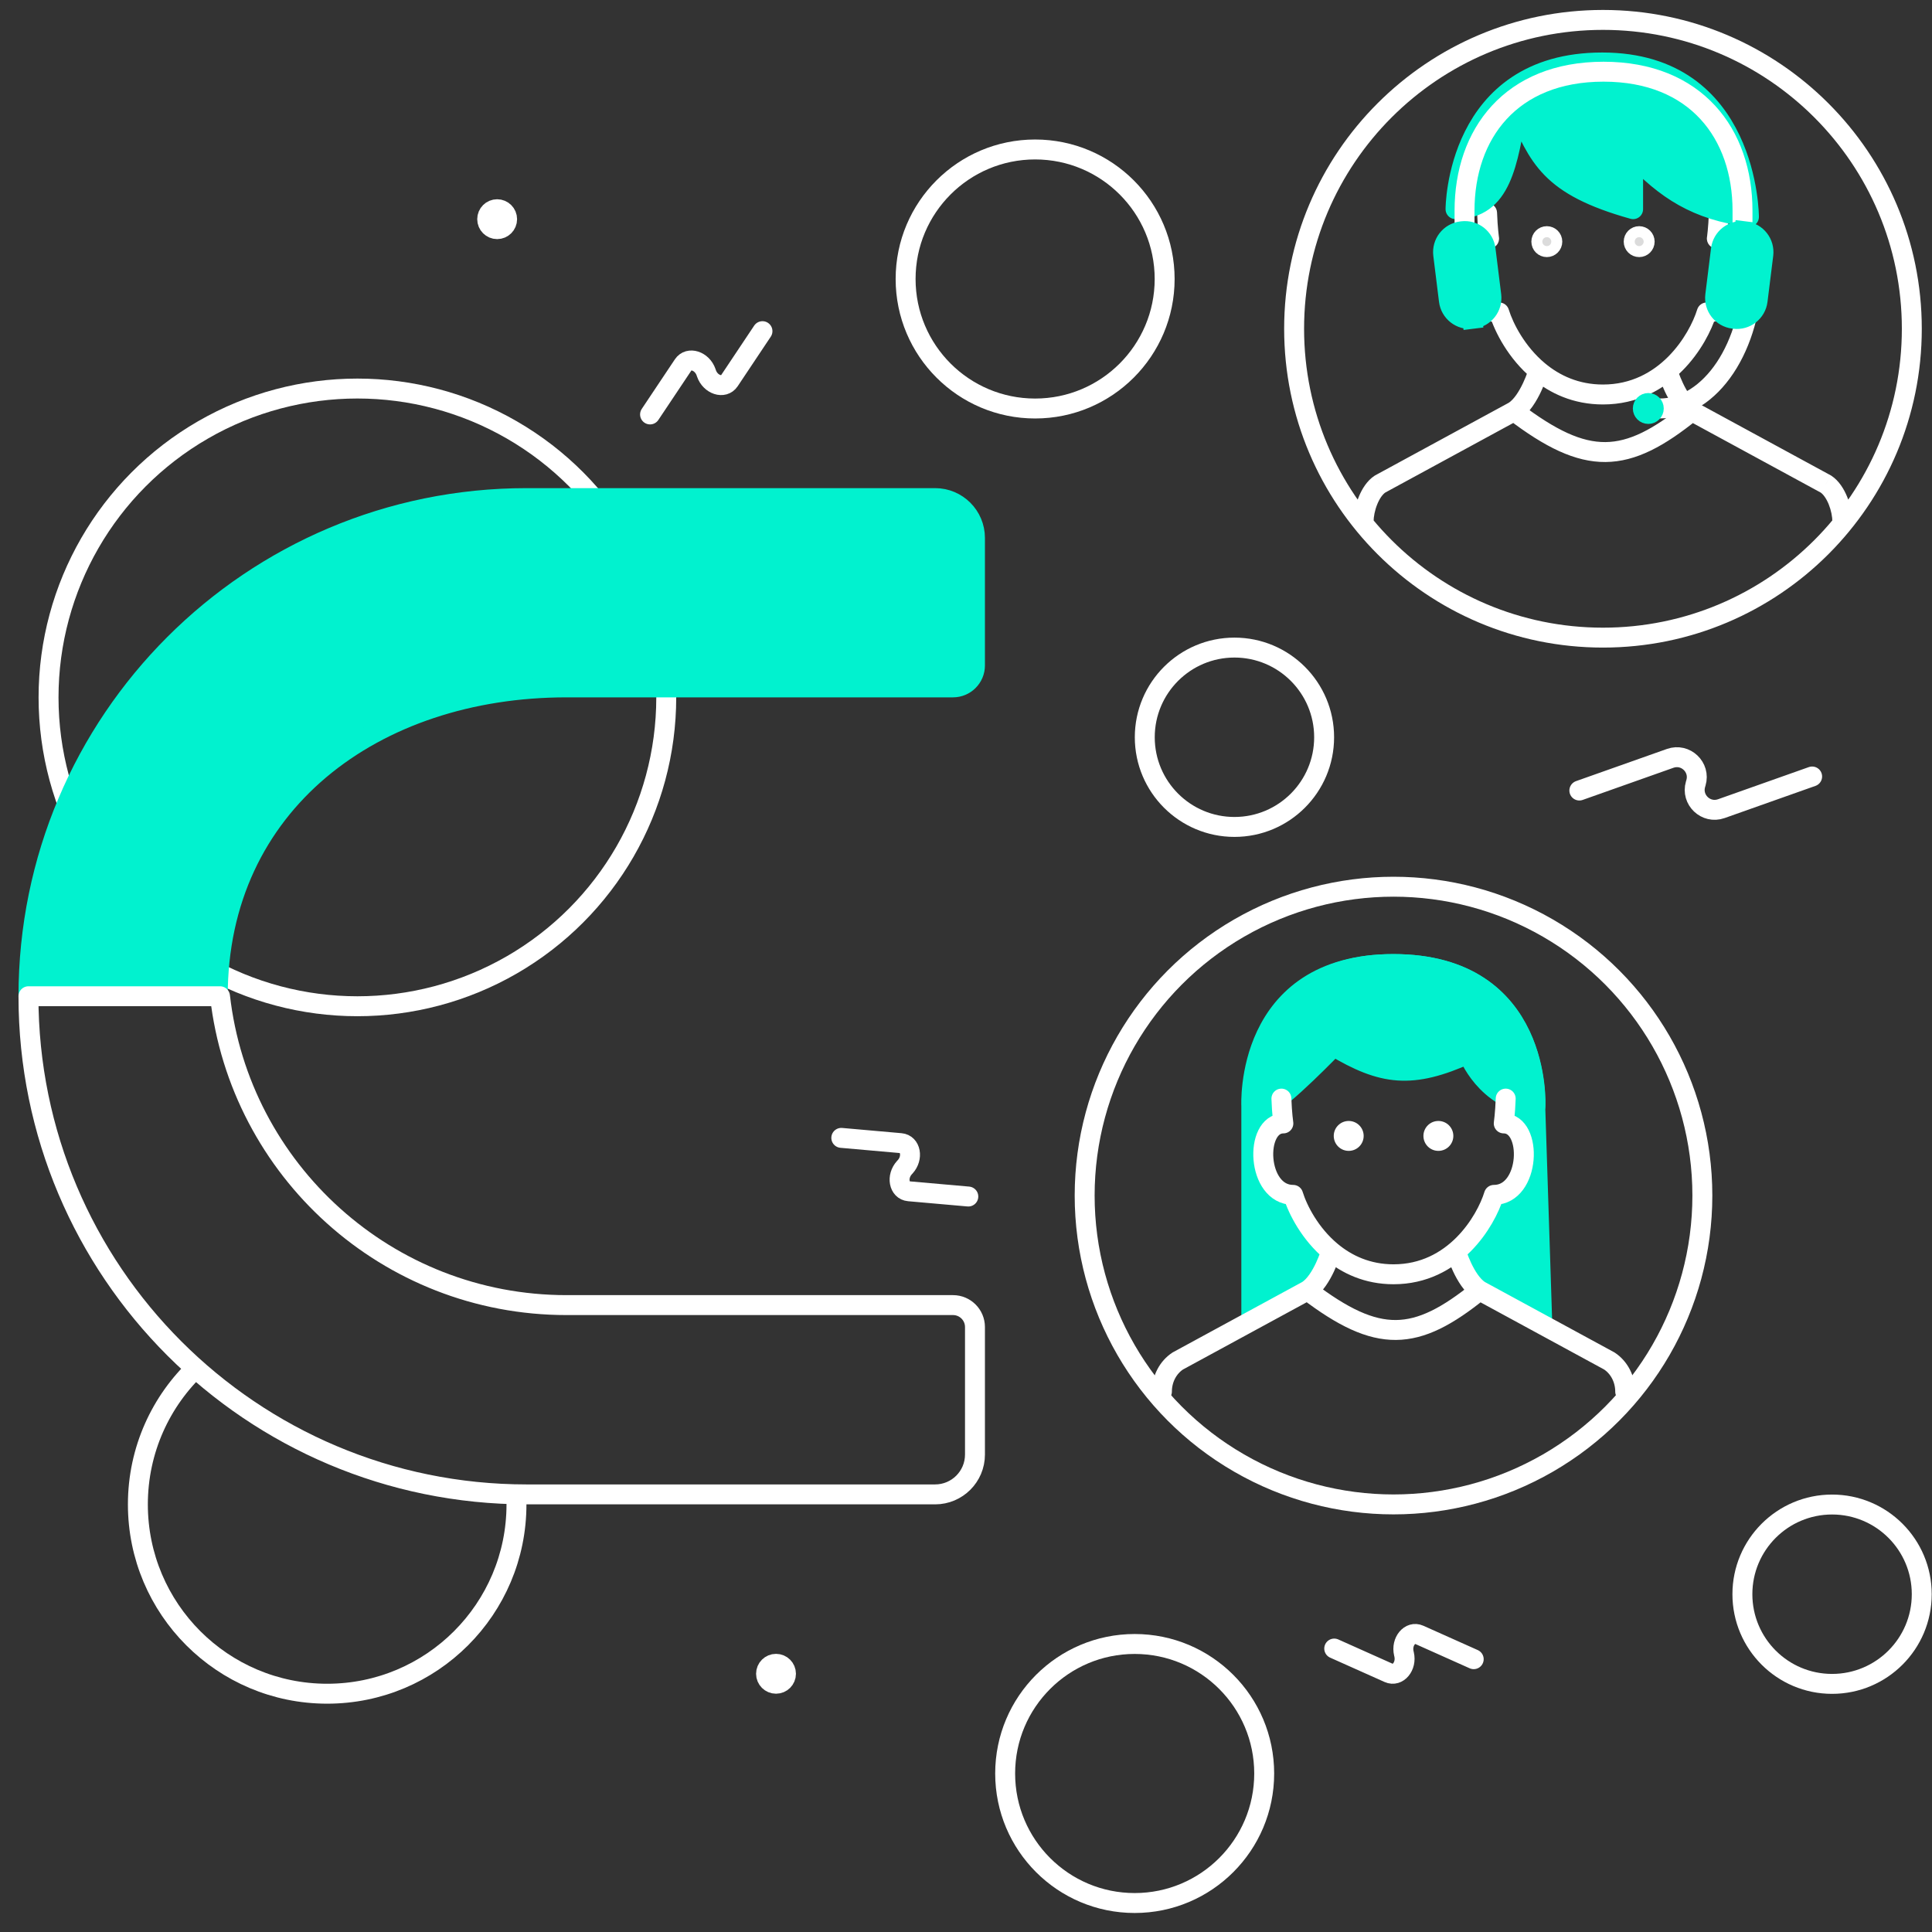
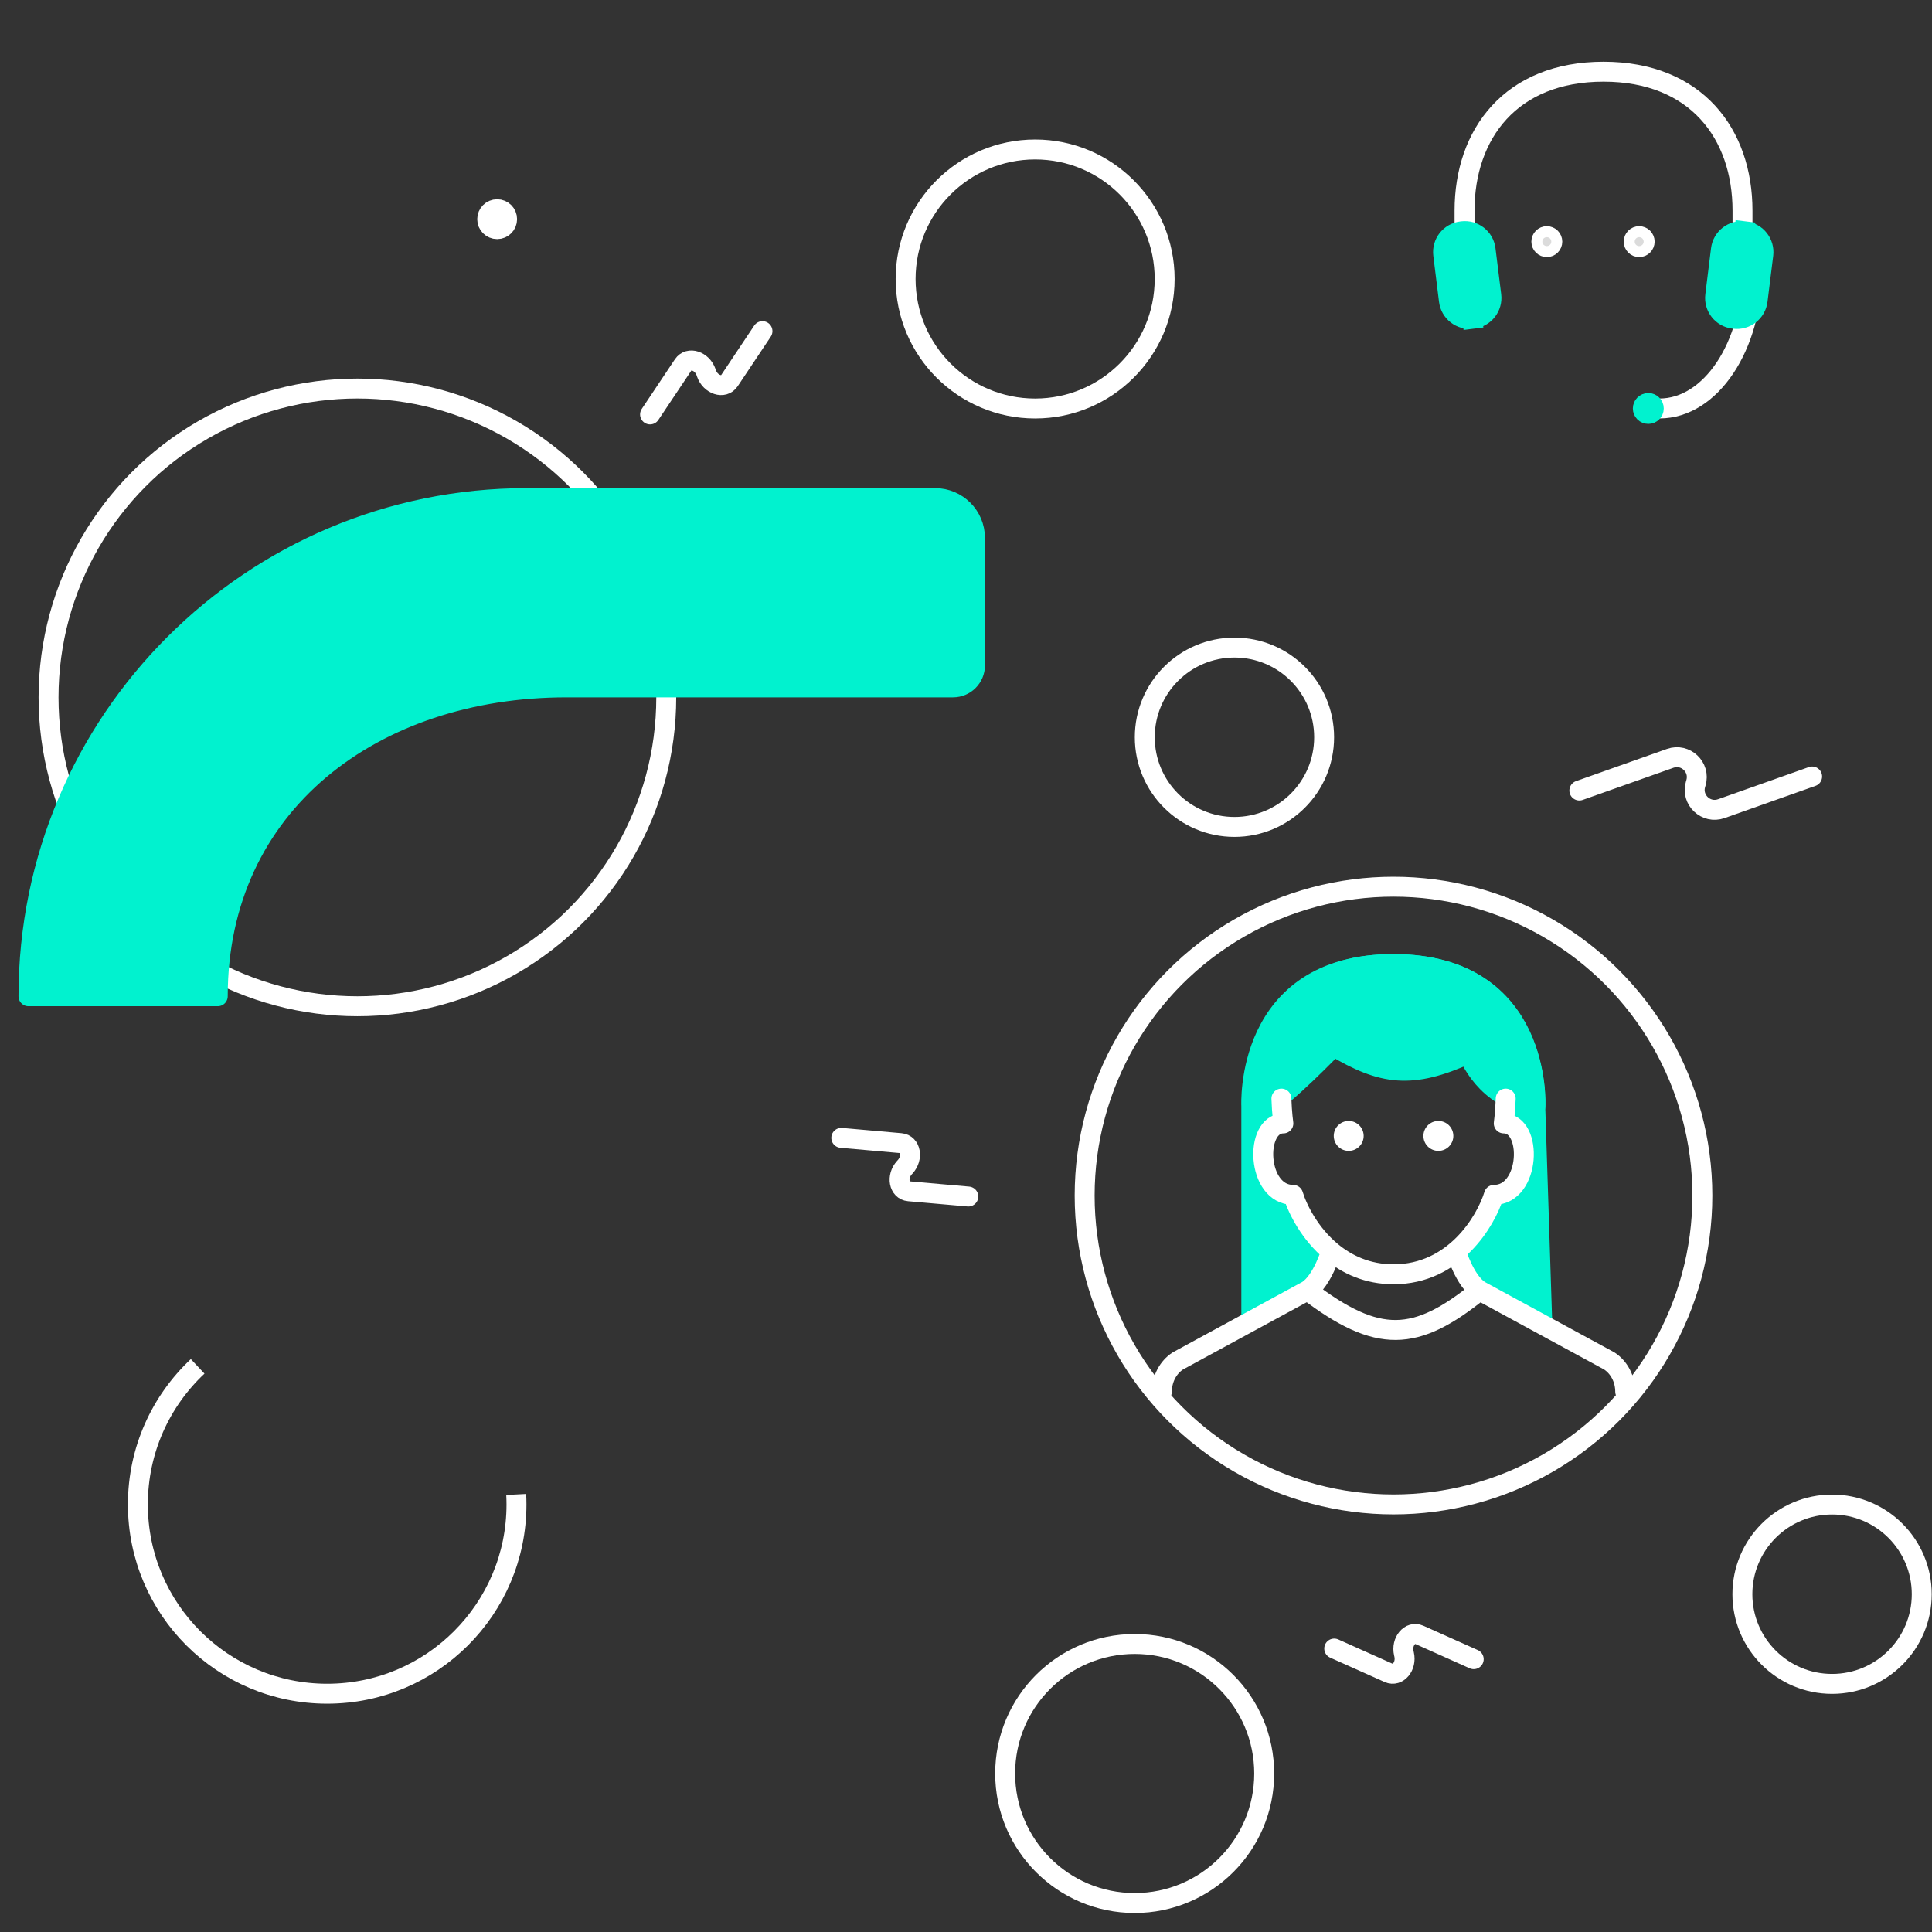
<svg xmlns="http://www.w3.org/2000/svg" width="101" height="101" viewBox="0 0 101 101" fill="none">
  <rect x="0" y="0" width="101" height="101" fill="#333333" stroke="none" />
  <circle r="16.146" transform="matrix(-1 0 0 1 18.684 36.458)" stroke="white" stroke-width="1.042" />
  <path d="M10.333 71.43C8.409 73.235 7.208 75.801 7.208 78.647C7.208 84.112 11.639 88.543 17.104 88.543C22.569 88.543 27 84.112 27 78.647C27 78.472 26.995 78.298 26.986 78.126" stroke="white" stroke-width="1.042" />
  <path d="M29.614 35.935L49.821 35.935C50.455 35.935 50.969 35.421 50.969 34.787L50.969 28.122C50.969 26.972 50.036 26.039 48.885 26.039L27.531 26.039C13.148 26.039 1.488 37.699 1.488 52.081L11.384 52.081C11.384 42.013 19.546 35.935 29.614 35.935Z" fill="#01F2CF" stroke="#01F2CF" stroke-width="1.042" stroke-linecap="round" stroke-linejoin="round" />
-   <path d="M29.614 68.227L49.821 68.227C50.455 68.227 50.969 68.741 50.969 69.375L50.969 76.04C50.969 77.19 50.036 78.123 48.885 78.123L27.531 78.123C13.148 78.123 1.488 66.463 1.488 52.081L11.502 52.081C12.536 61.168 20.251 68.227 29.614 68.227Z" stroke="white" stroke-width="1.042" stroke-linecap="round" stroke-linejoin="round" />
-   <path d="M89.222 16.334L88.725 16.181C88.792 15.962 88.994 15.813 89.222 15.813V16.334ZM89.752 12.474V12.995C89.6 12.995 89.457 12.929 89.358 12.815C89.259 12.701 89.214 12.549 89.236 12.399L89.752 12.474ZM78.376 16.334V15.813C78.604 15.813 78.806 15.962 78.873 16.181L78.376 16.334ZM77.847 12.474L78.362 12.399C78.384 12.549 78.339 12.701 78.24 12.815C78.142 12.929 77.998 12.995 77.847 12.995V12.474ZM95.456 25.307L95.704 24.849C95.717 24.856 95.73 24.864 95.742 24.872L95.456 25.307ZM96.833 27.279C96.833 27.566 96.6 27.799 96.312 27.799C96.025 27.799 95.792 27.566 95.792 27.279H96.833ZM86.672 19.531C86.591 19.255 86.75 18.965 87.026 18.885C87.302 18.804 87.591 18.963 87.672 19.239L86.672 19.531ZM72.143 25.307L71.856 24.872C71.868 24.864 71.881 24.856 71.894 24.849L72.143 25.307ZM71.807 27.279C71.807 27.566 71.573 27.799 71.286 27.799C70.998 27.799 70.765 27.566 70.765 27.279H71.807ZM89.336 11.114C89.346 10.827 89.588 10.602 89.875 10.612C90.163 10.622 90.388 10.863 90.377 11.151L89.336 11.114ZM77.221 11.151C77.211 10.863 77.436 10.622 77.723 10.612C78.011 10.602 78.252 10.827 78.262 11.114L77.221 11.151ZM68.174 17.187C68.174 25.817 75.169 32.813 83.799 32.813V33.854C74.594 33.854 67.132 26.392 67.132 17.187H68.174ZM83.799 32.813C92.429 32.813 99.424 25.817 99.424 17.187H100.466C100.466 26.392 93.004 33.854 83.799 33.854V32.813ZM99.424 17.187C99.424 8.558 92.429 1.562 83.799 1.562V0.52C93.004 0.52 100.466 7.982 100.466 17.187H99.424ZM83.799 1.562C75.169 1.562 68.174 8.558 68.174 17.187H67.132C67.132 7.982 74.594 0.52 83.799 0.52V1.562ZM89.72 16.488C89.478 17.273 88.902 18.422 87.945 19.382C86.978 20.352 85.606 21.144 83.799 21.144V20.102C85.272 20.102 86.392 19.464 87.207 18.647C88.031 17.82 88.526 16.825 88.725 16.181L89.72 16.488ZM89.222 15.813C89.524 15.813 89.759 15.675 89.946 15.422C90.142 15.156 90.272 14.772 90.307 14.36C90.343 13.946 90.278 13.564 90.151 13.309C90.03 13.065 89.892 12.995 89.752 12.995V11.953C90.405 11.953 90.846 12.366 91.084 12.846C91.317 13.314 91.392 13.898 91.345 14.449C91.298 15.002 91.122 15.583 90.785 16.04C90.438 16.51 89.913 16.855 89.222 16.855V15.813ZM78.873 16.181C79.102 16.921 79.717 18.112 80.76 18.986L80.092 19.784C78.866 18.758 78.153 17.381 77.878 16.488L78.873 16.181ZM80.76 18.986C81.533 19.632 82.534 20.102 83.799 20.102V21.144C82.253 21.144 81.022 20.563 80.092 19.784L80.76 18.986ZM78.376 16.855C77.686 16.855 77.16 16.51 76.813 16.04C76.477 15.583 76.3 15.002 76.253 14.449C76.206 13.898 76.281 13.314 76.514 12.846C76.753 12.366 77.194 11.953 77.847 11.953V12.995C77.706 12.995 77.568 13.065 77.447 13.309C77.32 13.564 77.255 13.946 77.291 14.36C77.326 14.772 77.456 15.156 77.652 15.422C77.839 15.675 78.074 15.813 78.376 15.813V16.855ZM88.693 21.038L95.704 24.849L95.207 25.764L88.195 21.953L88.693 21.038ZM95.742 24.872C96.134 25.13 96.4 25.565 96.566 25.975C96.737 26.395 96.833 26.867 96.833 27.279H95.792C95.792 27.014 95.726 26.675 95.601 26.366C95.471 26.047 95.309 25.834 95.169 25.742L95.742 24.872ZM87.172 19.385C87.672 19.239 87.672 19.239 87.672 19.239C87.672 19.239 87.672 19.239 87.672 19.239C87.672 19.239 87.672 19.239 87.672 19.239C87.672 19.238 87.672 19.238 87.672 19.239C87.672 19.239 87.672 19.239 87.672 19.241C87.673 19.242 87.674 19.246 87.676 19.251C87.678 19.26 87.683 19.275 87.689 19.295C87.702 19.334 87.721 19.392 87.747 19.464C87.799 19.609 87.876 19.807 87.975 20.018C88.186 20.469 88.454 20.879 88.73 21.061L88.157 21.931C87.622 21.578 87.254 20.933 87.032 20.461C86.915 20.212 86.826 19.982 86.766 19.815C86.736 19.731 86.713 19.662 86.698 19.613C86.69 19.588 86.684 19.569 86.679 19.555C86.677 19.548 86.676 19.542 86.674 19.538C86.674 19.536 86.673 19.535 86.673 19.533C86.673 19.533 86.672 19.532 86.672 19.532C86.672 19.532 86.672 19.531 86.672 19.531C86.672 19.531 86.672 19.531 86.672 19.531C86.672 19.531 86.672 19.531 87.172 19.385ZM79.403 21.953L72.391 25.764L71.894 24.849L78.906 21.038L79.403 21.953ZM72.429 25.742C72.289 25.834 72.127 26.047 71.998 26.366C71.872 26.675 71.807 27.014 71.807 27.279H70.765C70.765 26.867 70.862 26.395 71.032 25.975C71.198 25.565 71.464 25.13 71.856 24.872L72.429 25.742ZM80.426 19.385C80.926 19.531 80.926 19.531 80.926 19.531C80.926 19.531 80.926 19.531 80.926 19.531C80.926 19.531 80.926 19.532 80.926 19.532C80.926 19.532 80.925 19.533 80.925 19.533C80.925 19.535 80.924 19.536 80.924 19.538C80.923 19.542 80.921 19.548 80.919 19.555C80.915 19.569 80.909 19.588 80.901 19.613C80.885 19.662 80.862 19.731 80.832 19.815C80.772 19.982 80.683 20.212 80.566 20.461C80.345 20.933 79.976 21.578 79.441 21.931L78.868 21.061C79.144 20.879 79.412 20.469 79.623 20.018C79.723 19.807 79.799 19.609 79.851 19.464C79.877 19.392 79.896 19.334 79.909 19.295C79.915 19.275 79.92 19.26 79.923 19.251C79.924 19.246 79.925 19.242 79.926 19.241C79.926 19.239 79.926 19.239 79.926 19.239C79.926 19.238 79.926 19.238 79.926 19.239C79.926 19.239 79.926 19.239 79.926 19.239C79.926 19.239 79.926 19.239 79.926 19.239C79.926 19.239 79.926 19.239 80.426 19.385ZM89.752 12.474C89.236 12.399 89.236 12.399 89.236 12.399C89.236 12.399 89.236 12.399 89.236 12.399C89.236 12.399 89.236 12.399 89.236 12.399C89.236 12.4 89.236 12.4 89.236 12.4C89.236 12.4 89.236 12.399 89.236 12.399C89.236 12.399 89.236 12.398 89.237 12.396C89.237 12.393 89.238 12.388 89.239 12.38C89.241 12.366 89.243 12.345 89.247 12.316C89.254 12.257 89.264 12.17 89.275 12.058C89.297 11.833 89.323 11.509 89.336 11.114L90.377 11.151C90.363 11.57 90.336 11.916 90.312 12.159C90.3 12.28 90.289 12.376 90.281 12.443C90.277 12.476 90.274 12.501 90.271 12.519C90.27 12.528 90.269 12.535 90.268 12.54C90.268 12.543 90.268 12.545 90.267 12.546C90.267 12.547 90.267 12.548 90.267 12.548C90.267 12.548 90.267 12.549 90.267 12.549C90.267 12.549 90.267 12.549 90.267 12.549C90.267 12.549 90.267 12.549 90.267 12.549C90.267 12.549 90.267 12.549 89.752 12.474ZM77.847 12.474C77.331 12.549 77.331 12.549 77.331 12.549C77.331 12.549 77.331 12.549 77.331 12.549C77.331 12.549 77.331 12.549 77.331 12.549C77.331 12.549 77.331 12.548 77.331 12.548C77.331 12.548 77.331 12.547 77.331 12.546C77.331 12.545 77.33 12.543 77.33 12.54C77.329 12.535 77.328 12.528 77.327 12.519C77.325 12.501 77.321 12.476 77.317 12.443C77.309 12.376 77.298 12.28 77.286 12.159C77.263 11.916 77.236 11.57 77.221 11.151L78.262 11.114C78.276 11.509 78.301 11.833 78.323 12.058C78.334 12.17 78.344 12.257 78.351 12.316C78.355 12.345 78.358 12.366 78.359 12.38C78.36 12.388 78.361 12.393 78.362 12.396C78.362 12.398 78.362 12.399 78.362 12.399C78.362 12.399 78.362 12.4 78.362 12.4C78.362 12.4 78.362 12.4 78.362 12.399C78.362 12.399 78.362 12.399 78.362 12.399C78.362 12.399 78.362 12.399 78.362 12.399C78.362 12.399 78.362 12.399 77.847 12.474ZM88.772 21.901C87.024 23.317 85.535 24.139 83.936 24.153C82.34 24.166 80.763 23.374 78.839 21.91L79.47 21.081C81.352 22.514 82.693 23.122 83.927 23.111C85.157 23.1 86.409 22.474 88.116 21.091L88.772 21.901Z" fill="white" />
-   <path d="M85.375 10.935C80.983 9.704 80.454 8.233 79.32 5.688C78.815 8.485 78.513 10.935 76.091 10.935C76.091 10.935 76.091 3.266 83.76 3.266C91.43 3.266 91.43 11.339 91.43 11.339C88.698 10.988 87.087 9.925 85.375 8.109V10.935Z" fill="#01F2CF" stroke="#01F2CF" stroke-width="1.042" stroke-linecap="round" stroke-linejoin="round" />
  <circle r="0.521" transform="matrix(-1 0 0 1 85.692 12.632)" fill="#DBDBDB" stroke="white" stroke-width="0.574" />
  <circle r="0.521" transform="matrix(-1 0 0 1 80.864 12.632)" fill="#DBDBDB" stroke="white" stroke-width="0.574" />
  <path d="M91.094 11.821V11.014C91.094 7.001 88.672 3.748 83.828 3.748C78.984 3.748 76.562 7.001 76.562 11.014V12.629" stroke="white" stroke-width="1.042" />
  <path d="M91.602 14.088C91.602 18.101 89.433 21.354 86.758 21.354" stroke="white" stroke-width="1.042" />
  <path d="M76.965 16.668L77.029 17.185L76.965 16.668L77.01 16.662C77.61 16.588 78.035 16.042 77.961 15.442L77.662 13.039C77.588 12.439 77.042 12.014 76.442 12.088L76.398 12.094C75.798 12.168 75.373 12.714 75.447 13.314L75.745 15.717C75.82 16.317 76.366 16.742 76.965 16.668ZM91.186 12.088L91.25 11.571L91.186 12.088C90.587 12.014 90.04 12.439 89.966 13.039L89.668 15.442C89.593 16.042 90.019 16.588 90.618 16.662C90.618 16.662 90.618 16.662 90.618 16.662L90.663 16.668L90.663 16.668C91.263 16.742 91.809 16.317 91.883 15.717L92.182 13.314C92.256 12.714 91.83 12.168 91.231 12.094L91.186 12.088Z" fill="#01F2CF" stroke="#01F2CF" stroke-width="1.042" />
  <path d="M85.882 21.355C85.882 21.513 86.01 21.641 86.169 21.641C86.327 21.641 86.456 21.513 86.456 21.355C86.456 21.196 86.327 21.068 86.169 21.068C86.01 21.068 85.882 21.196 85.882 21.355Z" fill="#01F2CF" stroke="#01F2CF" stroke-width="1.042" />
  <circle r="4.688" transform="matrix(-1 0 0 1 64.534 38.542)" stroke="white" stroke-width="1.042" />
  <circle r="4.688" transform="matrix(-1 0 0 1 95.776 83.341)" stroke="white" stroke-width="1.042" />
  <circle r="6.771" transform="matrix(-1 0 0 1 54.114 14.585)" stroke="white" stroke-width="1.042" />
  <circle r="16.146" transform="matrix(-1 0 0 1 72.849 62.501)" stroke="white" stroke-width="1.042" />
  <path d="M80.259 57.821L80.625 69.149L77.109 66.805L76.353 66.024C77.957 64.782 78.396 63.708 78.306 62.508C80.65 63.68 80.796 58.219 79.088 58.602V55.867L75.572 51.961L68.931 52.742L66.978 55.867L66.587 58.602L65.806 58.992C65.386 61.404 65.549 62.358 67.369 62.508C67.532 63.825 68.228 64.517 69.322 65.633C68.878 67.071 67.702 67.78 65.415 68.758V57.821C65.415 57.821 65.025 50.398 72.837 50.398C80.65 50.398 80.259 57.821 80.259 57.821Z" fill="#01F2CF" stroke="#01F2CF" stroke-width="1.042" stroke-linecap="round" stroke-linejoin="round" />
  <path d="M80.27 57.821C77.626 57.481 76.755 55.086 76.755 55.086C73.799 56.421 72.281 56.224 69.723 54.695C69.723 54.695 67.07 57.455 66.207 57.821C66.207 57.821 65.035 50.398 72.848 50.398C80.661 50.398 80.27 57.821 80.27 57.821Z" fill="#01F2CF" stroke="#01F2CF" stroke-width="1.042" stroke-linecap="round" stroke-linejoin="round" />
  <path d="M69.587 65.418C68.489 64.498 67.847 63.256 67.603 62.465C65.683 62.465 65.555 58.73 67.091 58.73C67.091 58.73 67.016 58.219 66.989 57.432M69.587 65.418C70.411 66.108 71.491 66.616 72.851 66.616C76.026 66.616 77.673 63.849 78.1 62.465C80.02 62.465 80.148 58.73 78.612 58.73C78.612 58.73 78.686 58.219 78.714 57.432M69.587 65.418C69.587 65.418 69.142 66.943 68.356 67.461M77.346 67.461L84.132 71.149C84.647 71.488 84.961 72.094 84.961 72.749M77.346 67.461C76.561 66.943 76.115 65.418 76.115 65.418M77.346 67.461C74.003 70.17 72.04 70.264 68.356 67.461M68.356 67.461L61.571 71.149C61.056 71.488 60.742 72.094 60.742 72.749" stroke="white" stroke-width="1.042" stroke-linecap="round" stroke-linejoin="round" />
  <circle r="0.782" transform="matrix(-1 0 0 1 75.195 59.383)" fill="white" />
  <circle r="0.782" transform="matrix(-1 0 0 1 70.507 59.383)" fill="white" />
  <circle r="6.771" transform="matrix(-1 0 0 1 59.318 92.714)" stroke="white" stroke-width="1.042" />
  <circle r="0.521" transform="matrix(-1 0 0 1 25.99 11.458)" stroke="white" stroke-width="1.042" />
-   <circle r="0.521" transform="matrix(-1 0 0 1 40.568 87.501)" stroke="white" stroke-width="1.042" />
  <path d="M94.734 40.593L89.985 42.275C89.182 42.559 88.396 41.812 88.638 40.996L88.66 40.924C88.902 40.108 88.116 39.361 87.314 39.645L82.564 41.327" stroke="white" stroke-width="1.042" stroke-linecap="round" stroke-linejoin="round" />
  <path d="M69.75 86.182L72.596 87.455C73.077 87.67 73.547 87.105 73.402 86.487L73.389 86.432C73.244 85.814 73.715 85.249 74.196 85.465L77.042 86.738" stroke="white" stroke-width="1.042" stroke-linecap="round" stroke-linejoin="round" />
  <path d="M39.86 17.312L38.129 19.905C37.836 20.343 37.137 20.116 36.931 19.516L36.913 19.462C36.706 18.862 36.007 18.635 35.715 19.073L33.983 21.666" stroke="white" stroke-width="1.042" stroke-linecap="round" stroke-linejoin="round" />
  <path d="M43.981 59.485L47.087 59.76C47.611 59.806 47.748 60.529 47.32 60.998L47.282 61.039C46.854 61.508 46.99 62.231 47.515 62.277L50.621 62.551" stroke="white" stroke-width="1.042" stroke-linecap="round" stroke-linejoin="round" />
</svg>